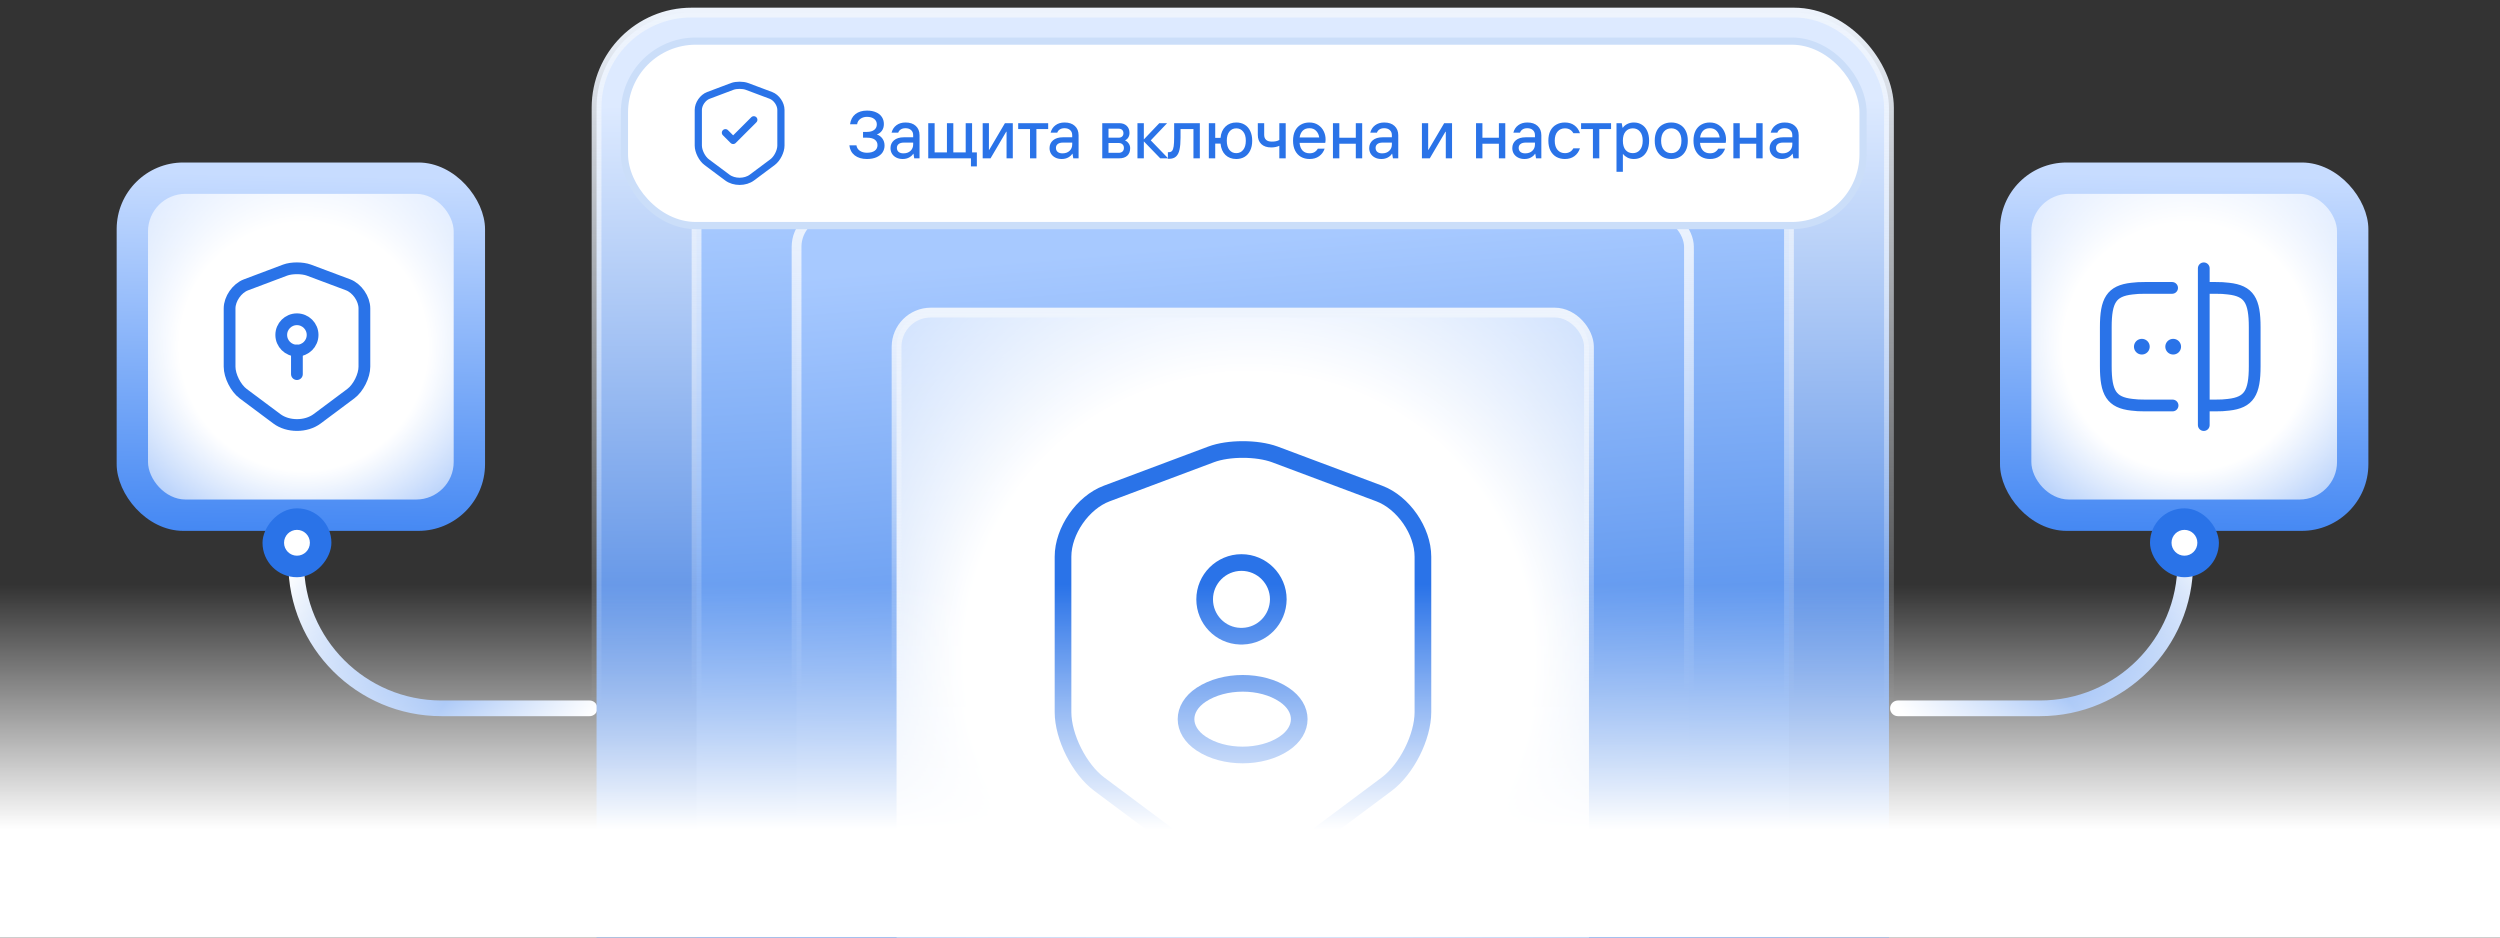
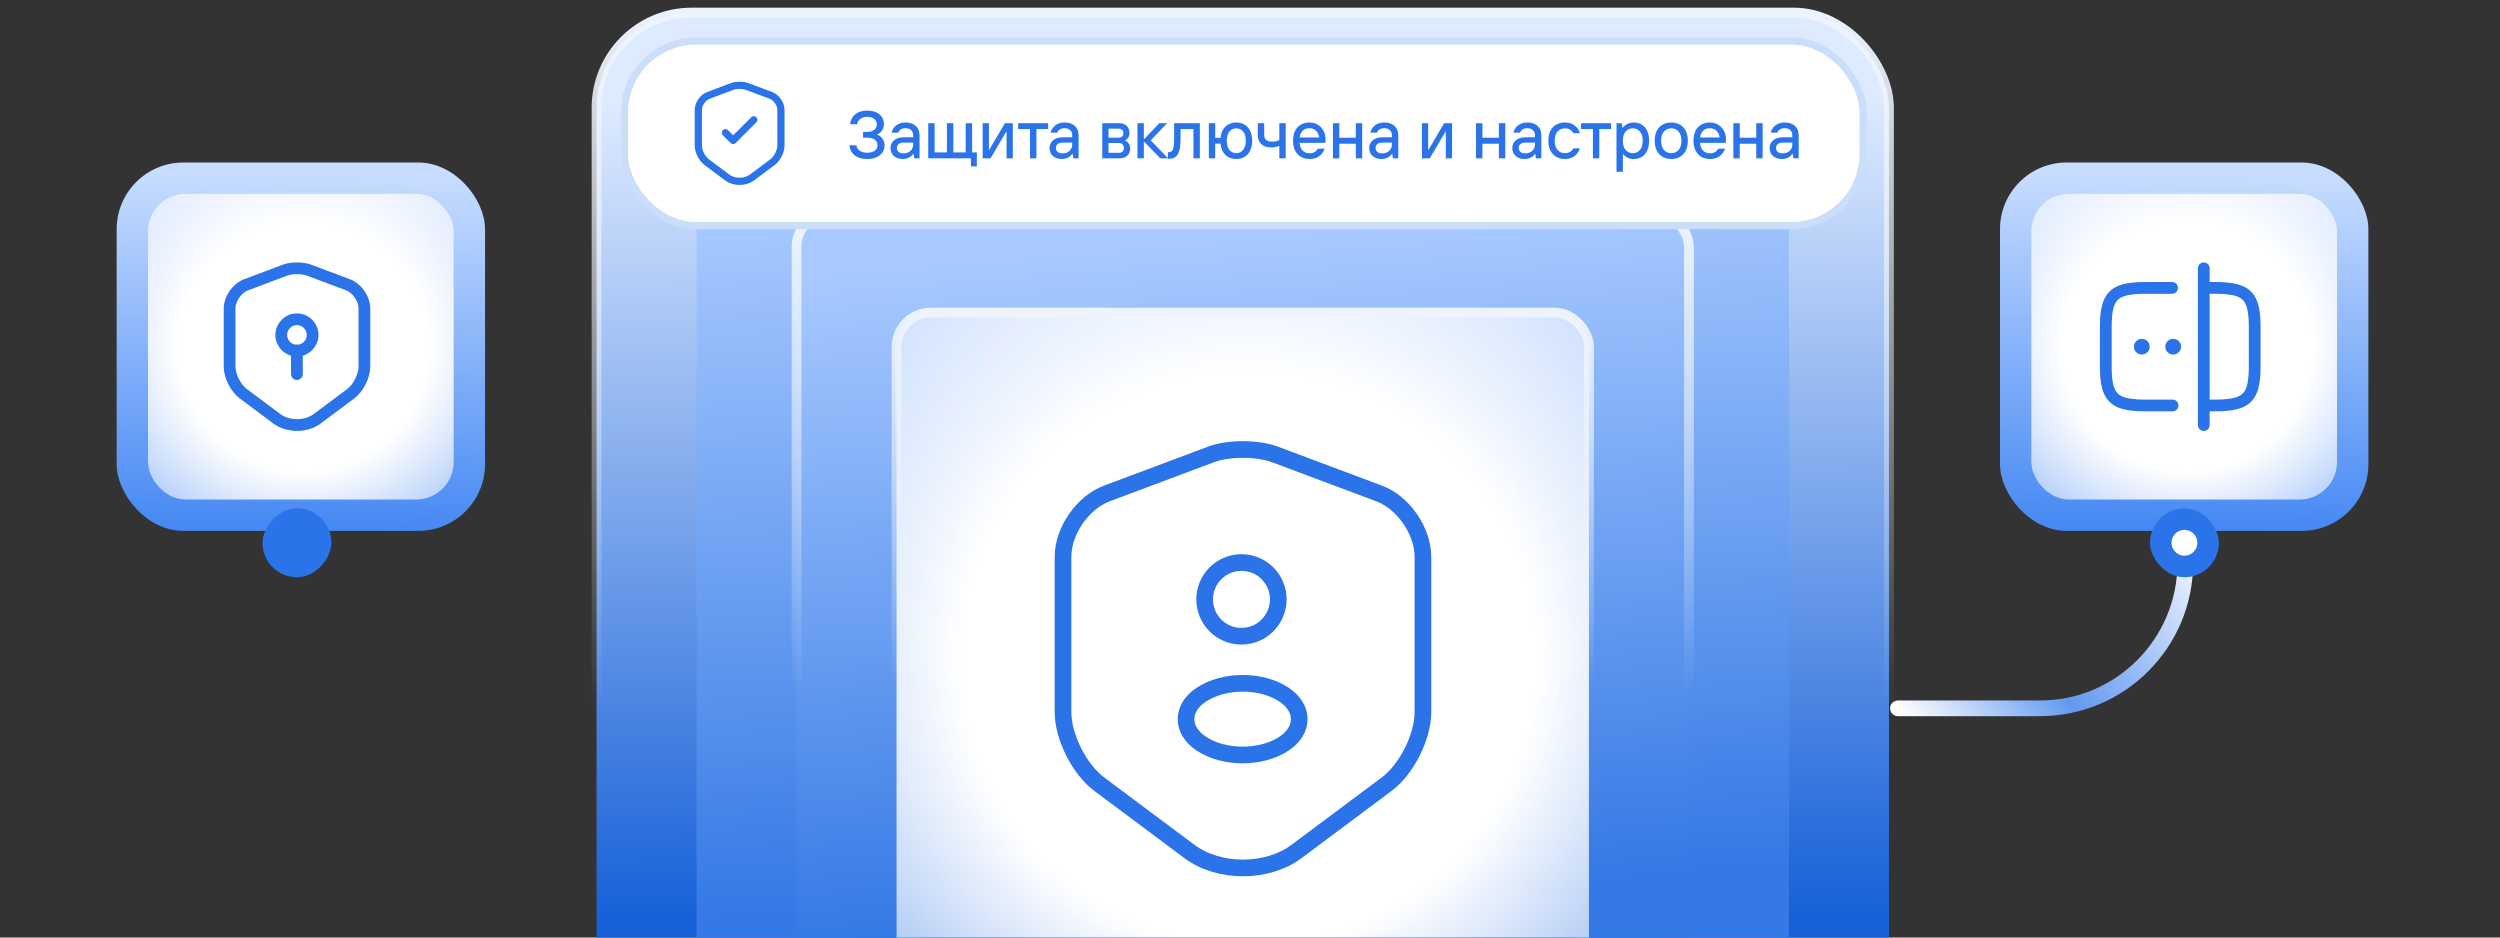
<svg xmlns="http://www.w3.org/2000/svg" width="600" height="225" viewBox="0 0 600 225" fill="none">
  <rect x="0" y="0" width="600" height="225" fill="#333333" stroke="none" />
  <g clip-path="url(#clip0_37271_9663)">
    <rect x="28" y="39" width="88.409" height="88.409" rx="16" fill="url(#paint0_linear_37271_9663)" />
    <rect x="35.523" y="46.524" width="73.361" height="73.361" rx="9" fill="url(#paint1_radial_37271_9663)" />
    <path d="M68.419 64.828L59.033 68.364C56.87 69.173 55.102 71.731 55.102 74.026V88.002C55.102 90.222 56.569 93.138 58.356 94.473L66.444 100.511C69.097 102.505 73.461 102.505 76.113 100.511L84.201 94.473C85.989 93.138 87.456 90.222 87.456 88.002V74.026C87.456 71.712 85.688 69.154 83.524 68.345L74.138 64.828C72.539 64.245 69.981 64.245 68.419 64.828Z" stroke="#2A73E8" stroke-width="2.822" stroke-linecap="round" stroke-linejoin="round" />
    <path d="M71.262 84.146C73.34 84.146 75.024 82.462 75.024 80.384C75.024 78.306 73.34 76.622 71.262 76.622C69.184 76.622 67.5 78.306 67.5 80.384C67.5 82.462 69.184 84.146 71.262 84.146Z" stroke="#2A73E8" stroke-width="2.822" stroke-miterlimit="10" stroke-linecap="round" stroke-linejoin="round" />
    <path d="M71.258 84.146V89.789" stroke="#2A73E8" stroke-width="2.822" stroke-miterlimit="10" stroke-linecap="round" stroke-linejoin="round" />
    <rect x="480" y="39" width="88.409" height="88.409" rx="16" fill="url(#paint2_linear_37271_9663)" />
    <rect x="487.523" y="46.524" width="73.361" height="73.361" rx="9" fill="url(#paint3_radial_37271_9663)" />
    <path d="M521.417 97.313H514.796C513.63 97.313 512.595 97.276 511.673 97.144C506.726 96.598 505.391 94.266 505.391 87.908V78.503C505.391 72.145 506.726 69.812 511.673 69.267C512.595 69.135 513.63 69.097 514.796 69.097H521.304" stroke="#2A73E8" stroke-width="2.822" stroke-linecap="round" stroke-linejoin="round" />
    <path d="M528.938 69.097H531.721C532.888 69.097 533.922 69.135 534.844 69.267C539.791 69.812 541.127 72.145 541.127 78.503V87.908C541.127 94.266 539.791 96.598 534.844 97.144C533.922 97.276 532.888 97.313 531.721 97.313H528.938" stroke="#2A73E8" stroke-width="2.822" stroke-linecap="round" stroke-linejoin="round" />
    <path d="M528.906 64.395V102.016" stroke="#2A73E8" stroke-width="2.822" stroke-linecap="round" stroke-linejoin="round" />
    <path d="M521.555 83.204H521.572" stroke="#2A73E8" stroke-width="3.762" stroke-linecap="round" stroke-linejoin="round" />
    <path d="M514.032 83.204H514.049" stroke="#2A73E8" stroke-width="3.762" stroke-linecap="round" stroke-linejoin="round" />
    <path d="M524.469 127.918V135.095C524.469 154.373 508.841 170 489.564 170H455.5" stroke="url(#paint4_linear_37271_9663)" stroke-width="3.762" stroke-linecap="round" />
    <rect x="516" y="122" width="16.536" height="16.536" rx="8.268" fill="#2A73E8" />
    <circle cx="3.101" cy="3.101" r="3.101" transform="matrix(-1 0 0 1 527.367 127.166)" fill="white" />
-     <path d="M71.07 127.918V135.095C71.07 154.373 86.698 170 105.975 170H141.502" stroke="url(#paint5_linear_37271_9663)" stroke-width="3.762" stroke-linecap="round" />
    <rect width="16.536" height="16.536" rx="8.268" transform="matrix(-1 0 0 1 79.539 122)" fill="#2A73E8" />
-     <circle cx="71.272" cy="130.267" r="3.101" fill="white" />
    <rect x="143.175" y="3.018" width="310.176" height="310.176" rx="22.825" fill="url(#paint6_linear_37271_9663)" />
    <rect x="143.175" y="3.018" width="310.176" height="310.176" rx="22.825" stroke="url(#paint7_linear_37271_9663)" stroke-width="2.349" />
    <rect x="167.175" y="27.018" width="262.176" height="262.176" rx="12.825" fill="url(#paint8_linear_37271_9663)" />
-     <rect x="167.175" y="27.018" width="262.176" height="262.176" rx="12.825" stroke="url(#paint9_linear_37271_9663)" stroke-width="2.349" />
    <rect x="191.175" y="51.018" width="214.176" height="214.176" rx="8.223" fill="url(#paint10_linear_37271_9663)" />
    <rect x="191.175" y="51.018" width="214.176" height="214.176" rx="8.223" stroke="url(#paint11_linear_37271_9663)" stroke-width="2.349" />
    <rect x="215.175" y="75.018" width="166.176" height="166.176" rx="8.223" fill="url(#paint12_radial_37271_9663)" />
    <rect x="215.175" y="75.018" width="166.176" height="166.176" rx="8.223" stroke="url(#paint13_linear_37271_9663)" stroke-width="2.349" />
    <path d="M290.68 109.049L265.621 118.44C259.846 120.599 255.125 127.429 255.125 133.606V170.918C255.125 176.844 259.042 184.628 263.813 188.194L285.407 204.314C292.488 209.637 304.139 209.637 311.219 204.314L332.814 188.194C337.584 184.628 341.501 176.844 341.501 170.918V133.606C341.501 127.429 336.781 120.599 331.006 118.44L305.946 109.049C301.678 107.492 294.848 107.492 290.68 109.049Z" stroke="#2A73E8" stroke-width="4" stroke-linecap="round" stroke-linejoin="round" />
    <path d="M298.257 152.683C298.056 152.683 297.805 152.683 297.604 152.683C292.884 152.533 289.117 148.615 289.117 143.845C289.117 138.973 293.085 135.006 297.956 135.006C302.827 135.006 306.794 138.973 306.794 143.845C306.744 148.666 302.978 152.533 298.257 152.683Z" stroke="#2A73E8" stroke-width="4" stroke-linecap="round" stroke-linejoin="round" />
    <path d="M288.264 166.748C283.443 169.962 283.443 175.235 288.264 178.449C293.738 182.115 302.727 182.115 308.201 178.449C313.022 175.235 313.022 169.962 308.201 166.748C302.777 163.082 293.788 163.082 288.264 166.748Z" stroke="#2A73E8" stroke-width="4" stroke-linecap="round" stroke-linejoin="round" />
    <rect x="149.865" y="9.865" width="297.271" height="44.271" rx="17.136" fill="white" />
    <rect x="149.865" y="9.865" width="297.271" height="44.271" rx="17.136" stroke="#CBDEF9" stroke-width="1.729" />
    <path d="M175.755 20.736L170.003 22.904C168.677 23.399 167.594 24.967 167.594 26.373V34.938C167.594 36.298 168.493 38.085 169.588 38.904L174.545 42.604C176.17 43.826 178.844 43.826 180.47 42.604L185.426 38.904C186.522 38.085 187.421 36.298 187.421 34.938V26.373C187.421 24.956 186.337 23.388 185.011 22.892L179.259 20.736C178.28 20.379 176.712 20.379 175.755 20.736Z" stroke="#2A73E8" stroke-width="1.729" stroke-linecap="round" stroke-linejoin="round" />
    <path d="M174.102 31.85L175.957 33.706L180.914 28.75" stroke="#2A73E8" stroke-width="1.729" stroke-linecap="round" stroke-linejoin="round" />
    <path d="M208.064 38.161C206.859 38.161 205.88 37.871 205.127 37.29C204.385 36.698 203.96 35.897 203.852 34.885H205.547C205.622 35.434 205.897 35.87 206.37 36.193C206.843 36.505 207.408 36.66 208.064 36.66C208.871 36.66 209.495 36.499 209.936 36.176C210.378 35.854 210.598 35.407 210.598 34.837C210.598 34.288 210.388 33.852 209.969 33.53C209.549 33.207 208.914 33.046 208.064 33.046H207.128V31.658H208.064C208.807 31.658 209.388 31.496 209.807 31.174C210.227 30.851 210.437 30.41 210.437 29.85C210.437 29.312 210.227 28.877 209.807 28.543C209.388 28.209 208.807 28.043 208.064 28.043C207.462 28.043 206.935 28.204 206.483 28.527C206.042 28.85 205.784 29.28 205.708 29.818H204.014C204.154 28.774 204.579 27.967 205.289 27.397C206.009 26.827 206.935 26.542 208.064 26.542C208.936 26.542 209.673 26.682 210.275 26.962C210.889 27.23 211.351 27.612 211.663 28.107C211.975 28.591 212.131 29.145 212.131 29.77C212.131 30.393 211.975 30.926 211.663 31.367C211.351 31.798 210.942 32.099 210.437 32.271C210.985 32.454 211.432 32.782 211.776 33.255C212.12 33.729 212.293 34.288 212.293 34.934C212.293 35.536 212.131 36.085 211.808 36.58C211.486 37.064 211.002 37.451 210.356 37.742C209.721 38.022 208.957 38.161 208.064 38.161ZM217.335 29.398C218.379 29.398 219.196 29.673 219.788 30.221C220.39 30.77 220.692 31.518 220.692 32.465V38H219.417L219.239 36.919H219.159C218.976 37.242 218.658 37.532 218.206 37.79C217.755 38.038 217.233 38.161 216.641 38.161C216.06 38.161 215.549 38.048 215.108 37.822C214.667 37.596 214.322 37.285 214.075 36.886C213.838 36.488 213.72 36.042 213.72 35.547C213.72 34.783 214 34.159 214.559 33.675C215.129 33.191 215.915 32.949 216.915 32.949H219.159V32.432C219.159 31.916 218.992 31.512 218.658 31.222C218.325 30.921 217.878 30.77 217.319 30.77C216.867 30.77 216.49 30.867 216.189 31.061C215.888 31.254 215.683 31.512 215.576 31.835H213.978C214.172 31.082 214.559 30.49 215.14 30.06C215.721 29.619 216.453 29.398 217.335 29.398ZM216.819 36.806C217.529 36.806 218.093 36.607 218.513 36.209C218.943 35.811 219.159 35.305 219.159 34.692V34.224H216.948C216.388 34.224 215.963 34.342 215.673 34.579C215.393 34.805 215.253 35.111 215.253 35.499C215.253 35.897 215.388 36.214 215.657 36.451C215.936 36.687 216.324 36.806 216.819 36.806ZM234.445 39.937H233.025V38H222.778V29.56H224.311V36.58H227.264V29.56H228.797V36.58H231.767V29.56H233.3V36.58H234.445V39.937ZM237.731 38H235.843V29.56H237.343V35.95H237.424L241.184 29.56H243.072V38H241.572V31.609H241.491L237.731 38ZM248.737 38H247.204V30.98H244.364V29.56H251.562V30.98H248.737V38ZM255.506 29.398C256.549 29.398 257.367 29.673 257.959 30.221C258.561 30.77 258.862 31.518 258.862 32.465V38H257.587L257.41 36.919H257.329C257.146 37.242 256.829 37.532 256.377 37.79C255.925 38.038 255.403 38.161 254.812 38.161C254.231 38.161 253.72 38.048 253.278 37.822C252.837 37.596 252.493 37.285 252.246 36.886C252.009 36.488 251.891 36.042 251.891 35.547C251.891 34.783 252.17 34.159 252.73 33.675C253.3 33.191 254.085 32.949 255.086 32.949H257.329V32.432C257.329 31.916 257.162 31.512 256.829 31.222C256.495 30.921 256.049 30.77 255.489 30.77C255.038 30.77 254.661 30.867 254.36 31.061C254.058 31.254 253.854 31.512 253.746 31.835H252.149C252.342 31.082 252.73 30.49 253.311 30.06C253.892 29.619 254.623 29.398 255.506 29.398ZM254.989 36.806C255.699 36.806 256.264 36.607 256.684 36.209C257.114 35.811 257.329 35.305 257.329 34.692V34.224H255.118C254.559 34.224 254.134 34.342 253.843 34.579C253.564 34.805 253.424 35.111 253.424 35.499C253.424 35.897 253.558 36.214 253.827 36.451C254.107 36.687 254.494 36.806 254.989 36.806ZM264.541 38V29.56H268.592C269.356 29.56 269.958 29.77 270.4 30.189C270.851 30.609 271.077 31.179 271.077 31.9C271.077 32.319 270.981 32.685 270.787 32.997C270.604 33.298 270.34 33.53 269.996 33.691C270.362 33.852 270.658 34.1 270.884 34.434C271.12 34.767 271.239 35.138 271.239 35.547C271.239 36.332 271.007 36.94 270.545 37.371C270.082 37.79 269.431 38 268.592 38H264.541ZM268.463 33.046C268.829 33.046 269.114 32.949 269.318 32.755C269.523 32.561 269.625 32.298 269.625 31.964C269.625 31.631 269.523 31.367 269.318 31.174C269.114 30.98 268.829 30.883 268.463 30.883H266.042V33.046H268.463ZM268.495 36.677C268.872 36.677 269.173 36.575 269.399 36.37C269.625 36.155 269.738 35.864 269.738 35.499C269.738 35.133 269.625 34.848 269.399 34.643C269.173 34.428 268.872 34.321 268.495 34.321H266.042V36.677H268.495ZM274.522 38H272.989V29.56H274.522V33.465L278.234 29.56H280.106L276.184 33.691L280.348 38H278.46L274.522 33.933V38ZM280.296 38.113V36.531H280.489C280.844 36.531 281.113 36.424 281.296 36.209C281.479 35.983 281.608 35.617 281.683 35.111C281.759 34.606 281.796 33.874 281.796 32.916V29.56H287.961V38H286.428V30.98H283.33V33.029C283.33 34.213 283.249 35.17 283.087 35.902C282.937 36.623 282.663 37.172 282.264 37.548C281.866 37.925 281.307 38.113 280.586 38.113H280.296ZM296.704 29.398C297.468 29.398 298.135 29.57 298.705 29.915C299.286 30.259 299.733 30.765 300.045 31.432C300.368 32.088 300.529 32.868 300.529 33.772C300.529 34.686 300.368 35.472 300.045 36.128C299.733 36.784 299.286 37.29 298.705 37.645C298.135 37.989 297.468 38.161 296.704 38.161C295.65 38.161 294.784 37.839 294.106 37.193C293.439 36.548 293.046 35.638 292.928 34.466H291.653V38H290.12V29.56H291.653V33.094H292.928C293.035 31.932 293.428 31.028 294.106 30.383C294.784 29.727 295.65 29.398 296.704 29.398ZM296.704 36.757C297.382 36.757 297.931 36.499 298.35 35.983C298.781 35.466 298.996 34.729 298.996 33.772C298.996 32.814 298.781 32.083 298.35 31.577C297.931 31.061 297.382 30.802 296.704 30.802C296.026 30.802 295.478 31.061 295.058 31.577C294.639 32.093 294.429 32.825 294.429 33.772C294.429 34.729 294.639 35.466 295.058 35.983C295.478 36.499 296.026 36.757 296.704 36.757ZM307.037 34.998C306.445 35.257 305.8 35.386 305.101 35.386C304.068 35.386 303.272 35.117 302.712 34.579C302.153 34.041 301.873 33.298 301.873 32.352V29.56H303.406V32.352C303.406 32.879 303.557 33.282 303.858 33.562C304.159 33.842 304.611 33.982 305.214 33.982C305.612 33.982 305.945 33.955 306.214 33.901C306.494 33.847 306.768 33.745 307.037 33.594V29.56H308.57V38H307.037V34.998ZM318.141 33.449C318.141 33.739 318.114 34.019 318.061 34.288H311.896C311.971 35.095 312.213 35.714 312.622 36.144C313.042 36.575 313.601 36.79 314.3 36.79C314.763 36.79 315.15 36.698 315.462 36.515C315.785 36.332 316.059 36.053 316.285 35.676H317.915C317.646 36.451 317.2 37.059 316.576 37.5C315.963 37.941 315.204 38.161 314.3 38.161C313.515 38.161 312.821 37.989 312.219 37.645C311.627 37.301 311.164 36.8 310.831 36.144C310.497 35.488 310.33 34.697 310.33 33.772C310.33 32.846 310.492 32.056 310.815 31.399C311.148 30.743 311.611 30.248 312.202 29.915C312.794 29.57 313.477 29.398 314.252 29.398C315.059 29.398 315.758 29.592 316.35 29.979C316.942 30.367 317.388 30.872 317.689 31.496C317.991 32.11 318.141 32.761 318.141 33.449ZM316.608 32.997C316.533 32.384 316.296 31.862 315.898 31.432C315.5 30.991 314.951 30.77 314.252 30.77C313.585 30.77 313.052 30.969 312.654 31.367C312.256 31.765 312.009 32.309 311.912 32.997H316.608ZM325.393 33.062V29.56H326.926V38H325.393V34.498H321.439V38H319.906V29.56H321.439V33.062H325.393ZM332.225 29.398C333.269 29.398 334.086 29.673 334.678 30.221C335.28 30.77 335.582 31.518 335.582 32.465V38H334.307L334.129 36.919H334.049C333.866 37.242 333.548 37.532 333.096 37.79C332.645 38.038 332.123 38.161 331.531 38.161C330.95 38.161 330.439 38.048 329.998 37.822C329.557 37.596 329.213 37.285 328.965 36.886C328.728 36.488 328.61 36.042 328.61 35.547C328.61 34.783 328.89 34.159 329.449 33.675C330.019 33.191 330.805 32.949 331.805 32.949H334.049V32.432C334.049 31.916 333.882 31.512 333.548 31.222C333.215 30.921 332.768 30.77 332.209 30.77C331.757 30.77 331.38 30.867 331.079 31.061C330.778 31.254 330.574 31.512 330.466 31.835H328.868C329.062 31.082 329.449 30.49 330.03 30.06C330.611 29.619 331.343 29.398 332.225 29.398ZM331.709 36.806C332.419 36.806 332.983 36.607 333.403 36.209C333.833 35.811 334.049 35.305 334.049 34.692V34.224H331.838C331.278 34.224 330.853 34.342 330.563 34.579C330.283 34.805 330.143 35.111 330.143 35.499C330.143 35.897 330.278 36.214 330.547 36.451C330.826 36.687 331.214 36.806 331.709 36.806ZM343.149 38H341.261V29.56H342.762V35.95H342.842L346.603 29.56H348.491V38H346.99V31.609H346.909L343.149 38ZM359.734 33.062V29.56H361.267V38H359.734V34.498H355.78V38H354.247V29.56H355.78V33.062H359.734ZM366.566 29.398C367.61 29.398 368.427 29.673 369.019 30.221C369.621 30.77 369.923 31.518 369.923 32.465V38H368.648L368.47 36.919H368.39C368.207 37.242 367.889 37.532 367.437 37.79C366.986 38.038 366.464 38.161 365.872 38.161C365.291 38.161 364.78 38.048 364.339 37.822C363.898 37.596 363.553 37.285 363.306 36.886C363.069 36.488 362.951 36.042 362.951 35.547C362.951 34.783 363.231 34.159 363.79 33.675C364.36 33.191 365.146 32.949 366.146 32.949H368.39V32.432C368.39 31.916 368.223 31.512 367.889 31.222C367.556 30.921 367.109 30.77 366.55 30.77C366.098 30.77 365.721 30.867 365.42 31.061C365.119 31.254 364.914 31.512 364.807 31.835H363.209C363.403 31.082 363.79 30.49 364.371 30.06C364.952 29.619 365.684 29.398 366.566 29.398ZM366.049 36.806C366.76 36.806 367.324 36.607 367.744 36.209C368.174 35.811 368.39 35.305 368.39 34.692V34.224H366.179C365.619 34.224 365.194 34.342 364.904 34.579C364.624 34.805 364.484 35.111 364.484 35.499C364.484 35.897 364.619 36.214 364.888 36.451C365.167 36.687 365.555 36.806 366.049 36.806ZM375.575 38.161C374.79 38.161 374.096 37.989 373.493 37.645C372.902 37.301 372.439 36.8 372.105 36.144C371.772 35.488 371.605 34.697 371.605 33.772C371.605 32.846 371.766 32.056 372.089 31.399C372.423 30.743 372.891 30.248 373.493 29.915C374.096 29.57 374.79 29.398 375.575 29.398C376.479 29.398 377.237 29.624 377.851 30.076C378.475 30.528 378.921 31.157 379.19 31.964H377.608C377.167 31.19 376.49 30.802 375.575 30.802C374.854 30.802 374.268 31.061 373.816 31.577C373.364 32.093 373.138 32.825 373.138 33.772C373.138 34.719 373.364 35.456 373.816 35.983C374.268 36.499 374.854 36.757 375.575 36.757C376.49 36.757 377.167 36.37 377.608 35.595H379.19C378.921 36.402 378.475 37.032 377.851 37.484C377.237 37.935 376.479 38.161 375.575 38.161ZM383.832 38H382.299V30.98H379.458V29.56H386.656V30.98H383.832V38ZM387.958 41.228V29.56H389.216L389.41 30.641H389.491C389.77 30.254 390.136 29.952 390.588 29.737C391.04 29.511 391.556 29.398 392.137 29.398C392.847 29.398 393.477 29.57 394.026 29.915C394.574 30.248 395.005 30.743 395.317 31.399C395.629 32.056 395.785 32.846 395.785 33.772C395.785 34.697 395.629 35.493 395.317 36.16C395.005 36.816 394.574 37.317 394.026 37.661C393.477 37.995 392.847 38.161 392.137 38.161C391.556 38.161 391.051 38.054 390.62 37.839C390.19 37.623 389.84 37.344 389.571 36.999H389.491V41.228H387.958ZM391.879 36.757C392.589 36.757 393.159 36.499 393.59 35.983C394.031 35.466 394.251 34.729 394.251 33.772C394.251 32.814 394.031 32.083 393.59 31.577C393.159 31.061 392.589 30.802 391.879 30.802C391.158 30.802 390.577 31.061 390.136 31.577C389.706 32.083 389.491 32.814 389.491 33.772C389.491 34.74 389.706 35.482 390.136 35.999C390.577 36.505 391.158 36.757 391.879 36.757ZM401.106 38.161C400.321 38.161 399.627 37.989 399.024 37.645C398.433 37.301 397.97 36.8 397.636 36.144C397.303 35.488 397.136 34.697 397.136 33.772C397.136 32.846 397.298 32.056 397.62 31.399C397.954 30.743 398.422 30.248 399.024 29.915C399.627 29.57 400.321 29.398 401.106 29.398C401.892 29.398 402.586 29.57 403.188 29.915C403.791 30.248 404.253 30.743 404.576 31.399C404.909 32.056 405.076 32.846 405.076 33.772C405.076 34.697 404.909 35.488 404.576 36.144C404.242 36.8 403.774 37.301 403.172 37.645C402.58 37.989 401.892 38.161 401.106 38.161ZM401.106 36.757C401.827 36.757 402.413 36.499 402.865 35.983C403.317 35.466 403.543 34.729 403.543 33.772C403.543 32.825 403.317 32.093 402.865 31.577C402.413 31.061 401.827 30.802 401.106 30.802C400.385 30.802 399.799 31.061 399.347 31.577C398.895 32.093 398.669 32.825 398.669 33.772C398.669 34.729 398.895 35.466 399.347 35.983C399.799 36.499 400.385 36.757 401.106 36.757ZM414.245 33.449C414.245 33.739 414.219 34.019 414.165 34.288H408C408.075 35.095 408.317 35.714 408.726 36.144C409.146 36.575 409.705 36.79 410.405 36.79C410.867 36.79 411.255 36.698 411.567 36.515C411.889 36.332 412.164 36.053 412.39 35.676H414.02C413.751 36.451 413.304 37.059 412.68 37.5C412.067 37.941 411.308 38.161 410.405 38.161C409.619 38.161 408.925 37.989 408.323 37.645C407.731 37.301 407.268 36.8 406.935 36.144C406.601 35.488 406.435 34.697 406.435 33.772C406.435 32.846 406.596 32.056 406.919 31.399C407.252 30.743 407.715 30.248 408.307 29.915C408.898 29.57 409.582 29.398 410.356 29.398C411.163 29.398 411.862 29.592 412.454 29.979C413.046 30.367 413.492 30.872 413.794 31.496C414.095 32.11 414.245 32.761 414.245 33.449ZM412.712 32.997C412.637 32.384 412.4 31.862 412.002 31.432C411.604 30.991 411.055 30.77 410.356 30.77C409.689 30.77 409.157 30.969 408.758 31.367C408.36 31.765 408.113 32.309 408.016 32.997H412.712ZM421.497 33.062V29.56H423.03V38H421.497V34.498H417.543V38H416.01V29.56H417.543V33.062H421.497ZM428.329 29.398C429.373 29.398 430.19 29.673 430.782 30.221C431.385 30.77 431.686 31.518 431.686 32.465V38H430.411L430.233 36.919H430.153C429.97 37.242 429.653 37.532 429.201 37.79C428.749 38.038 428.227 38.161 427.635 38.161C427.054 38.161 426.543 38.048 426.102 37.822C425.661 37.596 425.317 37.285 425.069 36.886C424.833 36.488 424.714 36.042 424.714 35.547C424.714 34.783 424.994 34.159 425.553 33.675C426.124 33.191 426.909 32.949 427.91 32.949H430.153V32.432C430.153 31.916 429.986 31.512 429.653 31.222C429.319 30.921 428.872 30.77 428.313 30.77C427.861 30.77 427.485 30.867 427.183 31.061C426.882 31.254 426.678 31.512 426.57 31.835H424.972C425.166 31.082 425.553 30.49 426.134 30.06C426.715 29.619 427.447 29.398 428.329 29.398ZM427.813 36.806C428.523 36.806 429.088 36.607 429.507 36.209C429.938 35.811 430.153 35.305 430.153 34.692V34.224H427.942C427.382 34.224 426.957 34.342 426.667 34.579C426.387 34.805 426.247 35.111 426.247 35.499C426.247 35.897 426.382 36.214 426.651 36.451C426.931 36.687 427.318 36.806 427.813 36.806Z" fill="#2A73E8" />
-     <rect y="123" width="600" height="102" fill="url(#paint14_linear_37271_9663)" />
  </g>
  <defs>
    <linearGradient id="paint0_linear_37271_9663" x1="72" y1="42" x2="70.469" y2="129.008" gradientUnits="userSpaceOnUse">
      <stop stop-color="#C7DCFF" />
      <stop offset="1" stop-color="#4387F3" />
    </linearGradient>
    <radialGradient id="paint1_radial_37271_9663" cx="0" cy="0" r="1" gradientUnits="userSpaceOnUse" gradientTransform="translate(72.871 83.205) rotate(90.871) scale(57.303)">
      <stop offset="0.519" stop-color="white" />
      <stop offset="1" stop-color="white" stop-opacity="0.4" />
    </radialGradient>
    <linearGradient id="paint2_linear_37271_9663" x1="524" y1="42" x2="522.469" y2="129.008" gradientUnits="userSpaceOnUse">
      <stop stop-color="#C7DCFF" />
      <stop offset="1" stop-color="#4387F3" />
    </linearGradient>
    <radialGradient id="paint3_radial_37271_9663" cx="0" cy="0" r="1" gradientUnits="userSpaceOnUse" gradientTransform="translate(524.871 83.205) rotate(90.871) scale(57.303)">
      <stop offset="0.519" stop-color="white" />
      <stop offset="1" stop-color="white" stop-opacity="0.4" />
    </radialGradient>
    <linearGradient id="paint4_linear_37271_9663" x1="458.5" y1="173.5" x2="521.877" y2="120.57" gradientUnits="userSpaceOnUse">
      <stop stop-color="white" />
      <stop offset="0.394" stop-color="#6299F0" />
      <stop offset="1" stop-color="white" />
    </linearGradient>
    <linearGradient id="paint5_linear_37271_9663" x1="143.002" y1="171" x2="75.507" y2="127.386" gradientUnits="userSpaceOnUse">
      <stop stop-color="white" />
      <stop offset="0.394" stop-color="#6299F0" />
      <stop offset="1" stop-color="white" />
    </linearGradient>
    <linearGradient id="paint6_linear_37271_9663" x1="298" y1="24.5" x2="299.053" y2="219.994" gradientUnits="userSpaceOnUse">
      <stop stop-color="#DDEAFF" />
      <stop offset="1" stop-color="#1761D8" />
    </linearGradient>
    <linearGradient id="paint7_linear_37271_9663" x1="298.263" y1="1.844" x2="298.263" y2="170.094" gradientUnits="userSpaceOnUse">
      <stop stop-color="#EEF4FD" />
      <stop offset="1" stop-color="#EEF4FD" stop-opacity="0" />
    </linearGradient>
    <linearGradient id="paint8_linear_37271_9663" x1="308.5" y1="44" x2="316.929" y2="212.804" gradientUnits="userSpaceOnUse">
      <stop stop-color="#A8CAFF" />
      <stop offset="1" stop-color="#3479E5" />
    </linearGradient>
    <linearGradient id="paint9_linear_37271_9663" x1="298.263" y1="25.844" x2="298.263" y2="168.253" gradientUnits="userSpaceOnUse">
      <stop stop-color="#EEF4FD" />
      <stop offset="1" stop-color="#EEF4FD" stop-opacity="0" />
    </linearGradient>
    <linearGradient id="paint10_linear_37271_9663" x1="298" y1="58" x2="311.113" y2="216.918" gradientUnits="userSpaceOnUse">
      <stop stop-color="#A7C9FF" />
      <stop offset="1" stop-color="#3479E5" />
    </linearGradient>
    <linearGradient id="paint11_linear_37271_9663" x1="298.263" y1="49.844" x2="298.263" y2="166.412" gradientUnits="userSpaceOnUse">
      <stop stop-color="#EEF4FD" />
      <stop offset="1" stop-color="#EEF4FD" stop-opacity="0" />
    </linearGradient>
    <radialGradient id="paint12_radial_37271_9663" cx="0" cy="0" r="1" gradientUnits="userSpaceOnUse" gradientTransform="translate(299.795 158.106) rotate(90.871) scale(131.636)">
      <stop offset="0.519" stop-color="white" />
      <stop offset="1" stop-color="white" stop-opacity="0.4" />
    </radialGradient>
    <linearGradient id="paint13_linear_37271_9663" x1="298.263" y1="73.844" x2="298.263" y2="164.571" gradientUnits="userSpaceOnUse">
      <stop stop-color="#EEF4FD" />
      <stop offset="1" stop-color="#EEF4FD" stop-opacity="0" />
    </linearGradient>
    <linearGradient id="paint14_linear_37271_9663" x1="0" y1="199.06" x2="4.14095e-09" y2="123" gradientUnits="userSpaceOnUse">
      <stop stop-color="white" />
      <stop offset="0.772" stop-color="white" stop-opacity="0" />
    </linearGradient>
    <clipPath id="clip0_37271_9663">
      <rect width="600" height="225" fill="white" />
    </clipPath>
  </defs>
</svg>